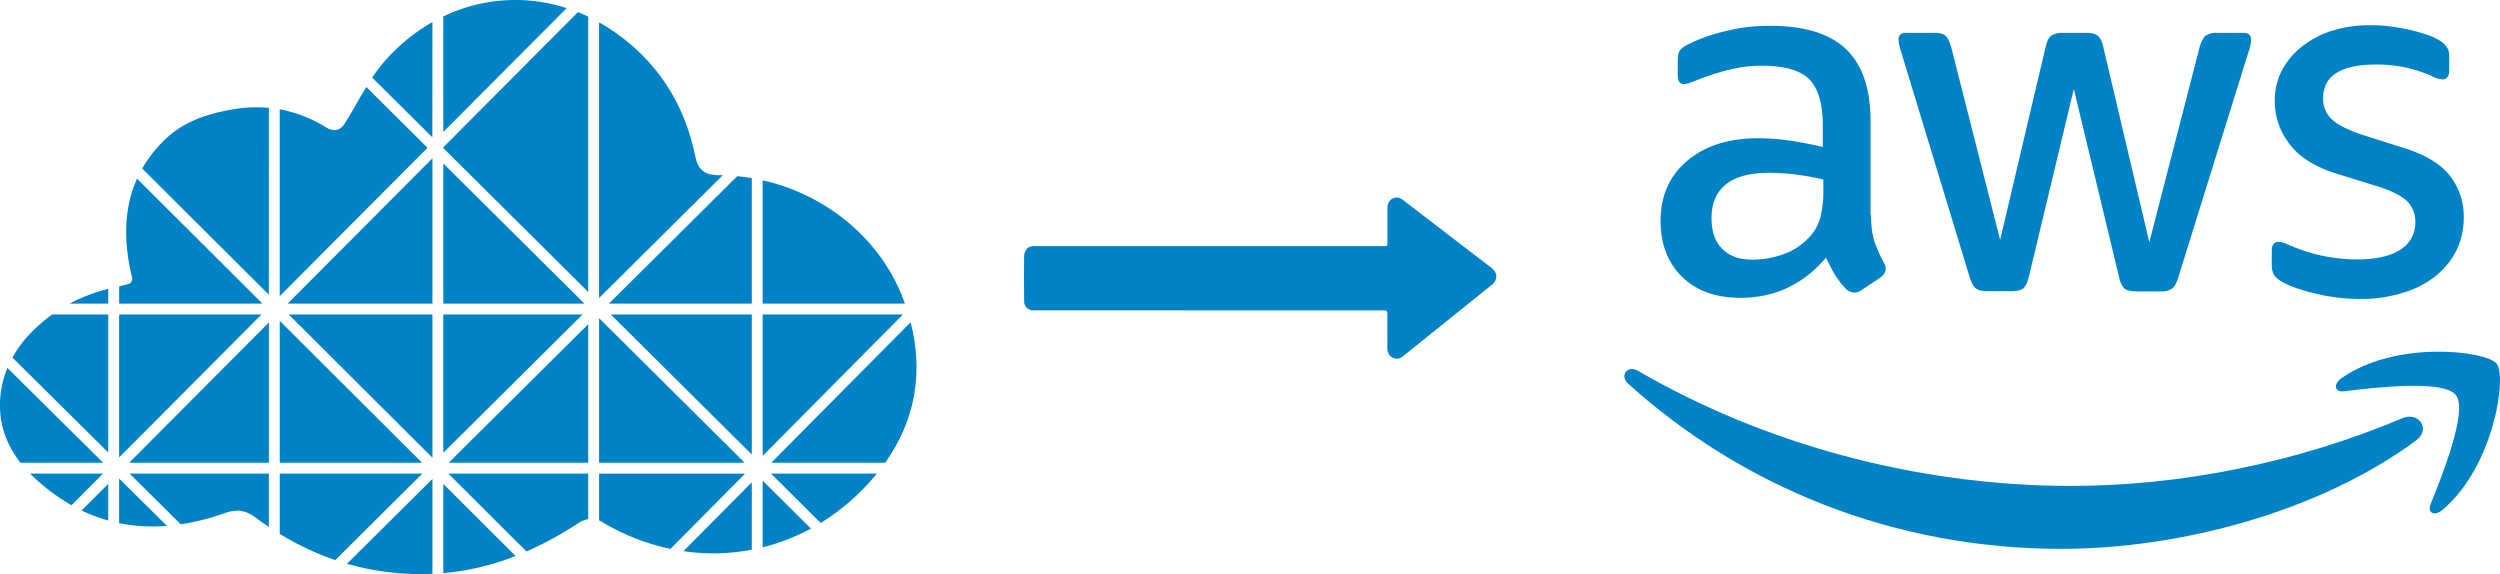
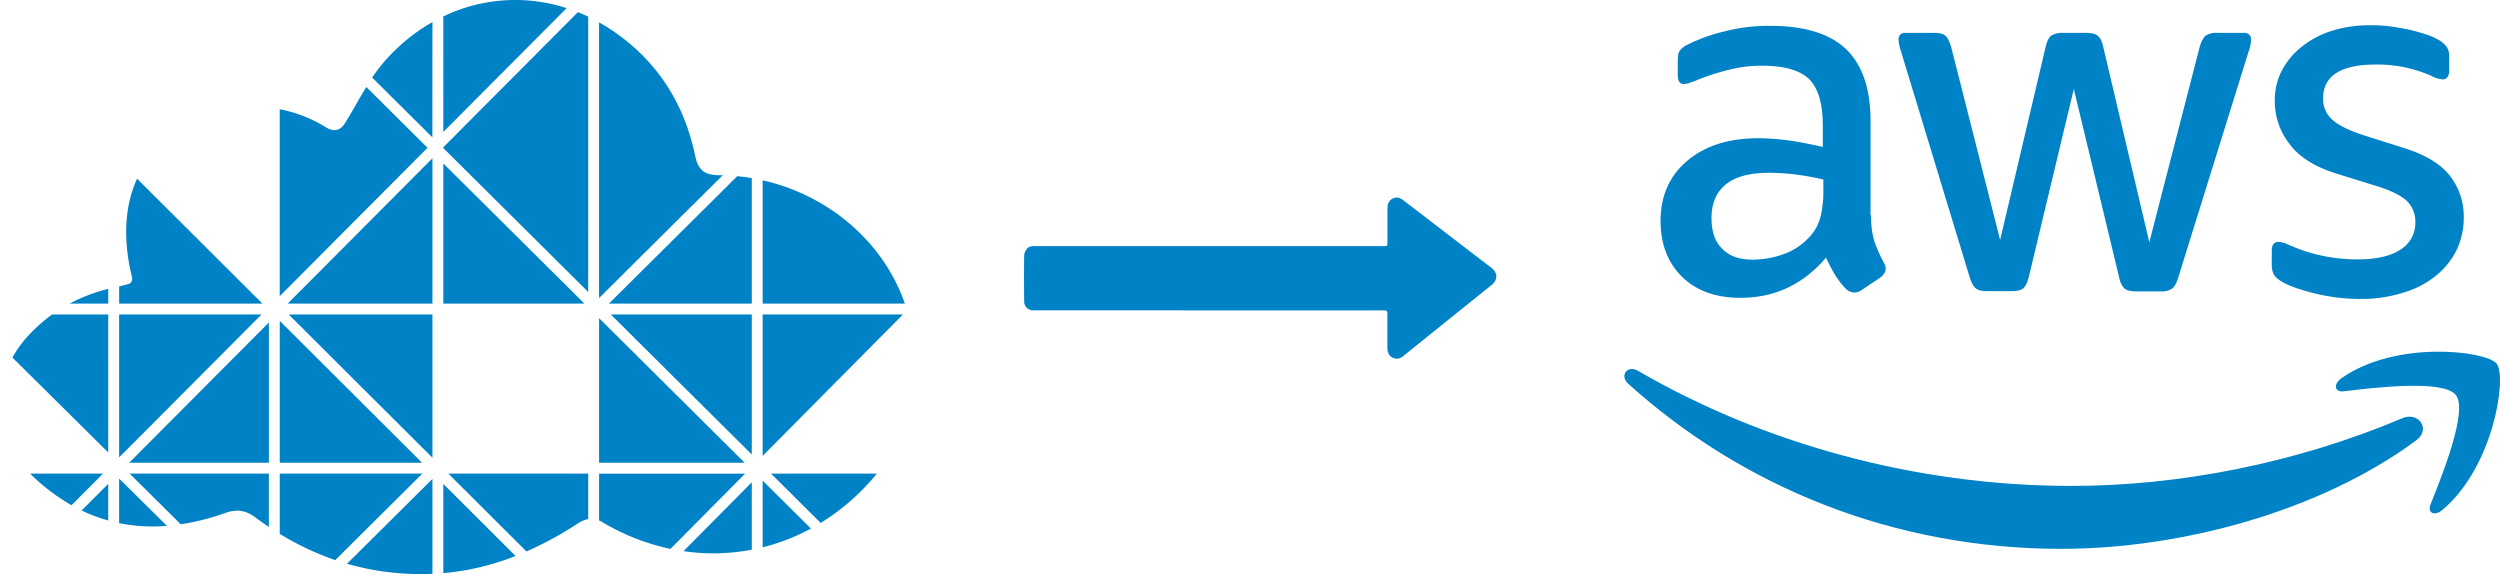
<svg xmlns="http://www.w3.org/2000/svg" width="1391.19" height="319.46" viewBox="0 0 1391.19 319.46">
  <title>vmware to aws</title>
-   <polygon points="246.69 251.95 291.16 207.79 324.17 175 246.69 175 246.69 251.95" fill="#0082c6" />
  <path d="M446.46,233.27c-.77,0-1.53,0-2.28,0-6.55-.07-11.26-1.87-13-10.39-6-29.52-21.18-52.89-45.2-69.47-2.69-1.86-5.49-3.6-8.37-5.21V301.63l45.42-45.12Z" transform="translate(-44.25 -135.77)" fill="#0082c6" />
  <path d="M462.6,234.89c-2.67-.45-5.38-.82-8.08-1.09L383.1,304.72h79.5Z" transform="translate(-44.25 -135.77)" fill="#0082c6" />
  <polygon points="285.28 129.29 246.69 90.97 246.69 168.95 325.21 168.95 285.28 129.29" fill="#0082c6" />
  <path d="M290.94,454.7a143,143,0,0,0,40.21-9.54l-30.09-30-10.12-10.09Z" transform="translate(-44.25 -135.77)" fill="#0082c6" />
  <path d="M290.94,144.92v64.27l68.62-68.89A92.31,92.31,0,0,0,290.94,144.92Z" transform="translate(-44.25 -135.77)" fill="#0082c6" />
-   <polygon points="327.33 180.4 288.01 219.45 249.7 257.5 327.33 257.5 327.33 180.4" fill="#0082c6" />
  <path d="M365.11,427.5a17.42,17.42,0,0,1,6.46-2.9V399.32H293.75l43.46,43.33A195.61,195.61,0,0,0,365.11,427.5Z" transform="translate(-44.25 -135.77)" fill="#0082c6" />
  <polygon points="418.35 175 339.9 175 343.14 178.22 418.35 252.92 418.35 175" fill="#0082c6" />
  <path d="M371.57,145c-1.85-.87-3.77-1.7-5.72-2.48l-74.91,75.21v.44l45.7,45.38,34.93,34.7Z" transform="translate(-44.25 -135.77)" fill="#0082c6" />
  <path d="M462.6,441.66V404.15l-38,38.32A113.42,113.42,0,0,0,462.6,441.66Z" transform="translate(-44.25 -135.77)" fill="#0082c6" />
  <path d="M527.72,404.52c1.54-1.68,3-3.42,4.47-5.2H473.3l27.64,27.45A123.77,123.77,0,0,0,527.72,404.52Z" transform="translate(-44.25 -135.77)" fill="#0082c6" />
  <path d="M468.65,440.33a114.44,114.44,0,0,0,26.85-10.42l-26.85-26.67Z" transform="translate(-44.25 -135.77)" fill="#0082c6" />
  <path d="M468.65,236.1v68.62h79.14c-.19-.54-.38-1.08-.58-1.62C535,269.76,505.06,244.36,468.65,236.1Z" transform="translate(-44.25 -135.77)" fill="#0082c6" />
  <polygon points="424.4 253.68 502.45 175 424.4 175 424.4 253.68" fill="#0082c6" />
  <polygon points="333.38 257.5 414.37 257.5 333.38 177.06 333.38 257.5" fill="#0082c6" />
  <path d="M377.63,425.38a16.83,16.83,0,0,1,1.89,1,125,125,0,0,0,37.81,14.84l41.52-41.86H377.63Z" transform="translate(-44.25 -135.77)" fill="#0082c6" />
-   <path d="M551,315.09l-77.56,78.18h63.4C553.46,369.75,558.22,343.48,551,315.09Z" transform="translate(-44.25 -135.77)" fill="#0082c6" />
-   <path d="M48.37,340.51a54.43,54.43,0,0,0-4.09,22.9c.37,10.63,4.2,20.67,11.37,29.86h46Z" transform="translate(-44.25 -135.77)" fill="#0082c6" />
  <path d="M84.05,416.91l17.51-17.59H61c.61.62,1.22,1.21,1.85,1.8A109.85,109.85,0,0,0,84.05,416.91Z" transform="translate(-44.25 -135.77)" fill="#0082c6" />
-   <path d="M193.86,195.81a75.68,75.68,0,0,0-19.76.76c-17.18,2.88-28.89,8.07-38,16.81a72.63,72.63,0,0,0-12.71,16.16L175,281l18.85,18.79Z" transform="translate(-44.25 -135.77)" fill="#0082c6" />
  <polygon points="149.62 179.46 141.09 188.03 71.89 257.5 149.62 257.5 149.62 179.46" fill="#0082c6" />
  <path d="M169.39,421.3a20.87,20.87,0,0,1,6.92-1.35c3.51,0,6.67,1.24,10.13,3.82,2.39,1.78,4.88,3.52,7.42,5.22V399.32H116.37l28.48,28.21A134.16,134.16,0,0,0,169.39,421.3Z" transform="translate(-44.25 -135.77)" fill="#0082c6" />
  <path d="M199.92,432.86a155.78,155.78,0,0,0,30.89,14.59l21.76-21.61,26.69-26.52H199.92Z" transform="translate(-44.25 -135.77)" fill="#0082c6" />
  <path d="M104.49,296.51A94.42,94.42,0,0,0,83,304.72h21.5Z" transform="translate(-44.25 -135.77)" fill="#0082c6" />
  <path d="M137.14,428.41l-26.6-26.33v24.81A95.72,95.72,0,0,0,137.14,428.41Z" transform="translate(-44.25 -135.77)" fill="#0082c6" />
  <path d="M104.49,310.78H73.27a87.42,87.42,0,0,0-12.39,10.83,64.29,64.29,0,0,0-9.73,13.13l53.34,52.83Z" transform="translate(-44.25 -135.77)" fill="#0082c6" />
  <path d="M104.49,405,89.67,419.84a90.4,90.4,0,0,0,14.82,5.59Z" transform="translate(-44.25 -135.77)" fill="#0082c6" />
  <polygon points="66.3 254.53 145.51 175 66.3 175 66.3 254.53" fill="#0082c6" />
  <polygon points="240.64 175 160.66 175 240.64 254.72 240.64 175" fill="#0082c6" />
  <polygon points="240.64 88.08 160.09 168.95 240.64 168.95 240.64 88.08" fill="#0082c6" />
  <polygon points="155.67 257.5 234.85 257.5 155.67 178.57 155.67 257.5" fill="#0082c6" />
  <path d="M282.49,455.18l2.4-.08V402.27l-23.62,23.46L237.33,449.5A149.6,149.6,0,0,0,282.49,455.18Z" transform="translate(-44.25 -135.77)" fill="#0082c6" />
  <path d="M120.52,235.2c-6.21,13.75-7.62,29.46-4.33,47.87.27,1.52.61,3,1,4.65l.57,2.59a3,3,0,0,1-2.23,3.58l-2.39.6-2.58.64v9.59h79.72Z" transform="translate(-44.25 -135.77)" fill="#0082c6" />
  <path d="M284.89,148.07a102.76,102.76,0,0,0-27,22.24,85.85,85.85,0,0,0-6.52,8.64l18.93,18.8,14.55,14.45Z" transform="translate(-44.25 -135.77)" fill="#0082c6" />
  <path d="M248.08,184.17c-1.93,3.16-3.8,6.41-5.62,9.58-1.64,2.86-3.29,5.73-5,8.54l-.41.7c-1.22,2-2.59,4.38-5.28,5-1.86.46-3.9,0-6.23-1.42a75.51,75.51,0,0,0-25.63-10V300.58L282.15,218Z" transform="translate(-44.25 -135.77)" fill="#0082c6" />
  <path d="M1085.48,255.63a49.25,49.25,0,0,0,1.78,14.43,87.14,87.14,0,0,0,5.19,11.66,7.07,7.07,0,0,1,1.13,3.73c0,1.62-1,3.24-3.08,4.86l-10.21,6.81a7.78,7.78,0,0,1-4.21,1.46,7.45,7.45,0,0,1-4.86-2.27,49.7,49.7,0,0,1-5.84-7.62c-1.62-2.75-3.24-5.83-5-9.56q-19,22.37-47.65,22.37c-13.61,0-24.47-3.89-32.41-11.67s-12-18.15-12-31.12c0-13.77,4.86-25,14.75-33.38s23-12.64,39.7-12.64a128.39,128.39,0,0,1,17.18,1.29c6,.81,12.15,2.11,18.64,3.57V205.72c0-12.32-2.6-20.91-7.62-25.93-5.19-5-13.94-7.46-26.42-7.46a73.68,73.68,0,0,0-17.5,2.11,128.88,128.88,0,0,0-17.5,5.51,48.65,48.65,0,0,1-5.67,2.11,10.13,10.13,0,0,1-2.6.48c-2.27,0-3.4-1.62-3.4-5v-7.94c0-2.6.32-4.54,1.13-5.67a12.14,12.14,0,0,1,4.54-3.41,92.89,92.89,0,0,1,20.42-7.29,98.11,98.11,0,0,1,25.28-3.08c19.29,0,33.39,4.38,42.46,13.13,8.92,8.75,13.46,22,13.46,39.86v52.51Zm-65.8,24.64a52.62,52.62,0,0,0,16.69-2.92,36.18,36.18,0,0,0,15.4-10.37,25.76,25.76,0,0,0,5.51-10.38,58.16,58.16,0,0,0,1.62-14.09V235.7a134.28,134.28,0,0,0-14.91-2.76,123.62,123.62,0,0,0-15.23-1c-10.86,0-18.8,2.11-24.15,6.48s-7.94,10.54-7.94,18.64c0,7.62,1.94,13.29,6,17.18C1006.55,278.32,1012.23,280.27,1019.68,280.27Zm130.14,17.5c-2.92,0-4.86-.49-6.16-1.62-1.3-1-2.43-3.24-3.4-6.32l-38.09-125.28a28.47,28.47,0,0,1-1.46-6.48c0-2.59,1.3-4,3.89-4h15.89c3.07,0,5.18.49,6.32,1.62,1.29,1,2.26,3.24,3.24,6.32l27.22,107.29L1182.56,162c.81-3.24,1.78-5.35,3.07-6.32a11.2,11.2,0,0,1,6.49-1.62h13c3.08,0,5.19.49,6.48,1.62,1.3,1,2.44,3.24,3.08,6.32l25.61,108.58,28-108.58c1-3.24,2.1-5.35,3.24-6.32a10.57,10.57,0,0,1,6.32-1.62h15.07c2.59,0,4,1.3,4,4a16.3,16.3,0,0,1-.32,2.59,22.88,22.88,0,0,1-1.14,4.06l-39,125.27c-1,3.24-2.11,5.35-3.41,6.32a10.37,10.37,0,0,1-6.16,1.62H1233c-3.08,0-5.19-.49-6.49-1.62s-2.43-3.24-3.08-6.48L1198.28,185.3l-25,104.37c-.81,3.24-1.79,5.34-3.08,6.48s-3.57,1.62-6.48,1.62Zm208.25,4.37a107.48,107.48,0,0,1-25-2.91c-8.1-2-14.42-4.05-18.64-6.49-2.59-1.45-4.37-3.07-5-4.53a11.42,11.42,0,0,1-1-4.54V275.4c0-3.4,1.29-5,3.73-5a9,9,0,0,1,2.91.49c1,.32,2.43,1,4.05,1.62a88.46,88.46,0,0,0,17.83,5.67,97,97,0,0,0,19.29,1.94c10.21,0,18.15-1.78,23.66-5.34a17.46,17.46,0,0,0,8.42-15.4A15.74,15.74,0,0,0,1384,248c-2.92-3.08-8.43-5.84-16.37-8.43l-23.5-7.29c-11.83-3.73-20.58-9.24-25.93-16.53a38.63,38.63,0,0,1-8.1-23.5,36.12,36.12,0,0,1,4.37-18A41.64,41.64,0,0,1,1326.14,161a51.43,51.43,0,0,1,16.86-8.43,70.79,70.79,0,0,1,20.42-2.75,82.52,82.52,0,0,1,10.86.64c3.72.49,7.13,1.14,10.53,1.79,3.24.81,6.32,1.62,9.24,2.59a34.82,34.82,0,0,1,6.8,2.92,14,14,0,0,1,4.87,4.05,8.74,8.74,0,0,1,1.45,5.35v7.61c0,3.41-1.29,5.19-3.72,5.19a16.78,16.78,0,0,1-6.16-1.95,74.21,74.21,0,0,0-31.12-6.32c-9.24,0-16.53,1.46-21.55,4.54S1337,184,1337,190.65a15.31,15.31,0,0,0,4.86,11.5c3.24,3.08,9.24,6.16,17.83,8.92l23,7.29c11.67,3.73,20.1,8.91,25.12,15.56a36.62,36.62,0,0,1,7.46,22.68,41.6,41.6,0,0,1-4.22,18.8,43.46,43.46,0,0,1-11.83,14.27,52.27,52.27,0,0,1-18,9.07A77,77,0,0,1,1358.07,302.14Z" transform="translate(-44.25 -135.77)" fill="#0082c6" />
  <path d="M1388.7,380.91c-53.32,39.38-130.79,60.28-197.39,60.28-93.35,0-177.46-34.51-241-91.89-5-4.53-.49-10.69,5.51-7.13,68.71,39.87,153.47,64,241.15,64,59.15,0,124.14-12.32,183.94-37.6C1389.83,364.54,1397.45,374.42,1388.7,380.91Zm22.2-25.28c-6.81-8.76-45.05-4.22-62.39-2.11-5.19.65-6-3.89-1.3-7.29,30.47-21.4,80.55-15.24,86.38-8.11,5.83,7.3-1.62,57.37-30.14,81.36-4.38,3.73-8.59,1.78-6.65-3.08C1403.28,400.35,1417.71,364.21,1410.9,355.63Z" transform="translate(-44.25 -135.77)" fill="#0082c6" />
  <path d="M813.27,308.51c.49,0,1,0,1.48,0,1.08,0,1.55.45,1.54,1.62,0,3.26,0,6.53,0,9.79v9.41c0,2.42.77,4.43,3,5.49s4,.52,5.86-.94q24.61-19.81,49.23-39.6c3.46-2.79,3.36-6.74-.15-9.44q-24.35-18.66-48.69-37.34c-1.45-1.12-2.92-2.1-4.85-1.72-2.68.52-4.34,2.64-4.36,5.71,0,6,0,12,0,18.05,0,.47,0,.95,0,1.42,0,1.58-.18,1.75-1.73,1.76H620.19c-1.74,0-3.48.14-4.58,1.67a6.58,6.58,0,0,0-1.43,3.42c-.12,8.54-.1,17.1,0,25.65a4.89,4.89,0,0,0,5.15,5Z" transform="translate(-44.25 -135.77)" fill="#0082c6" />
</svg>